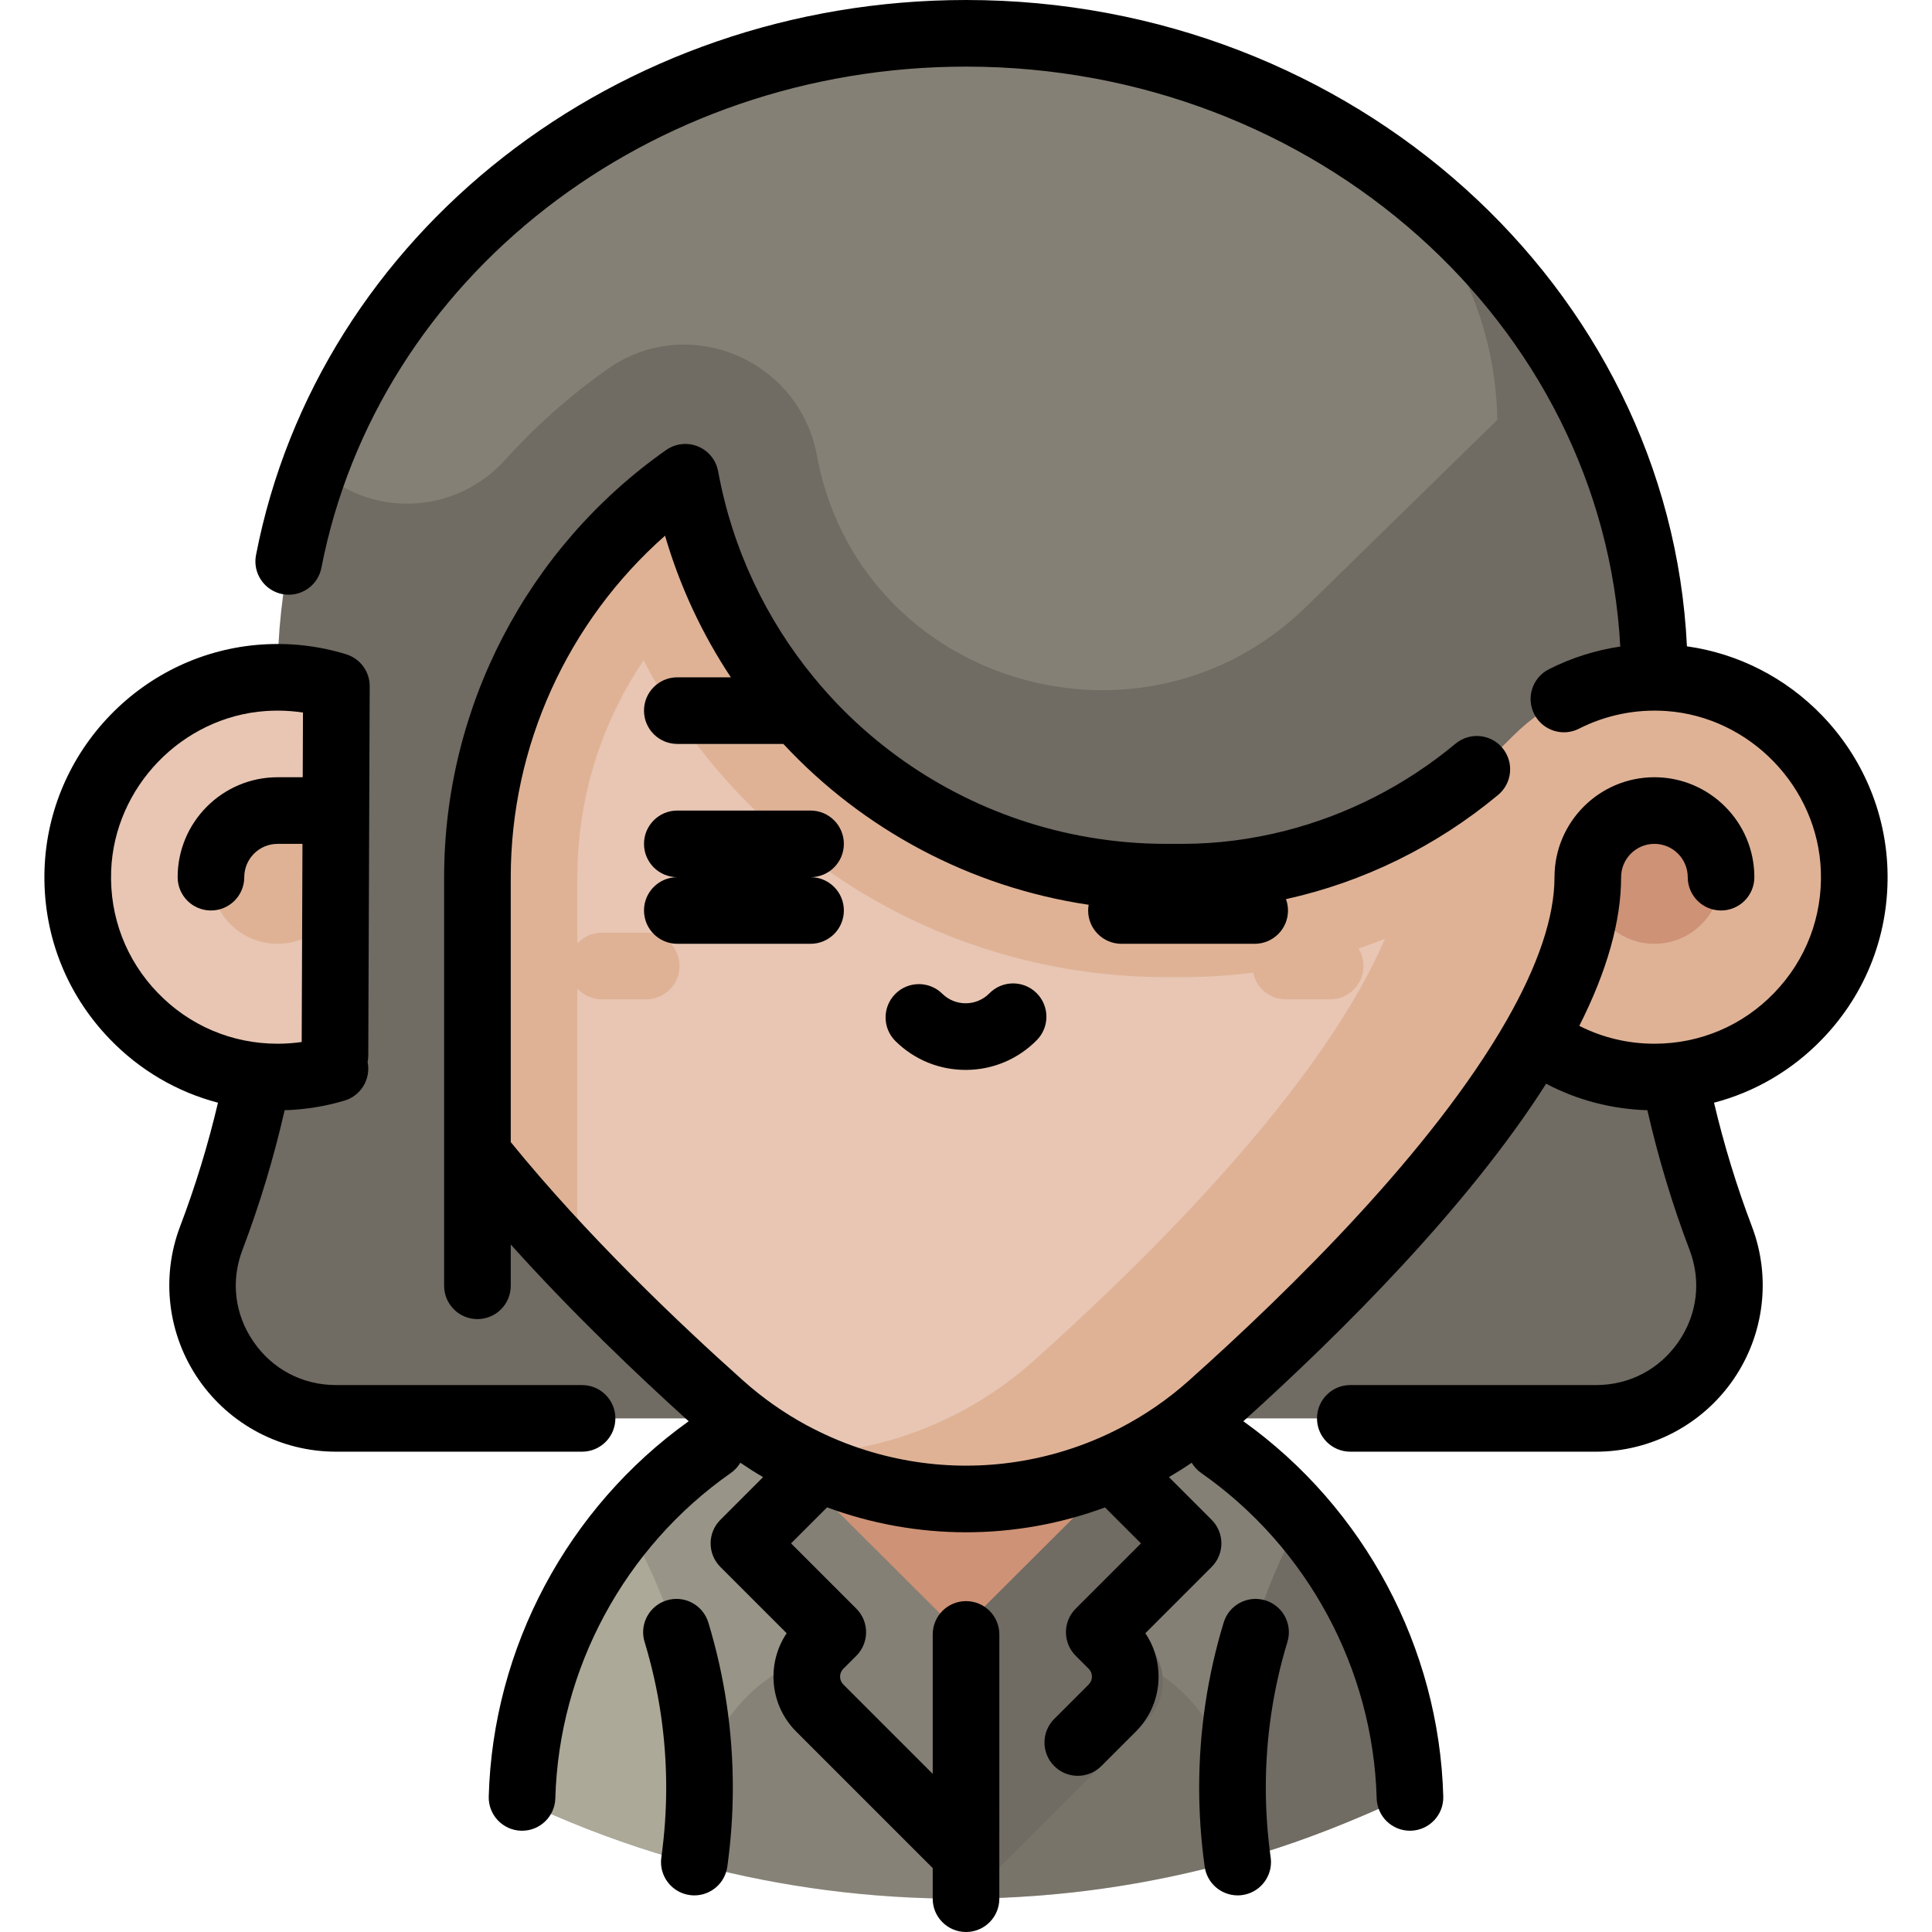
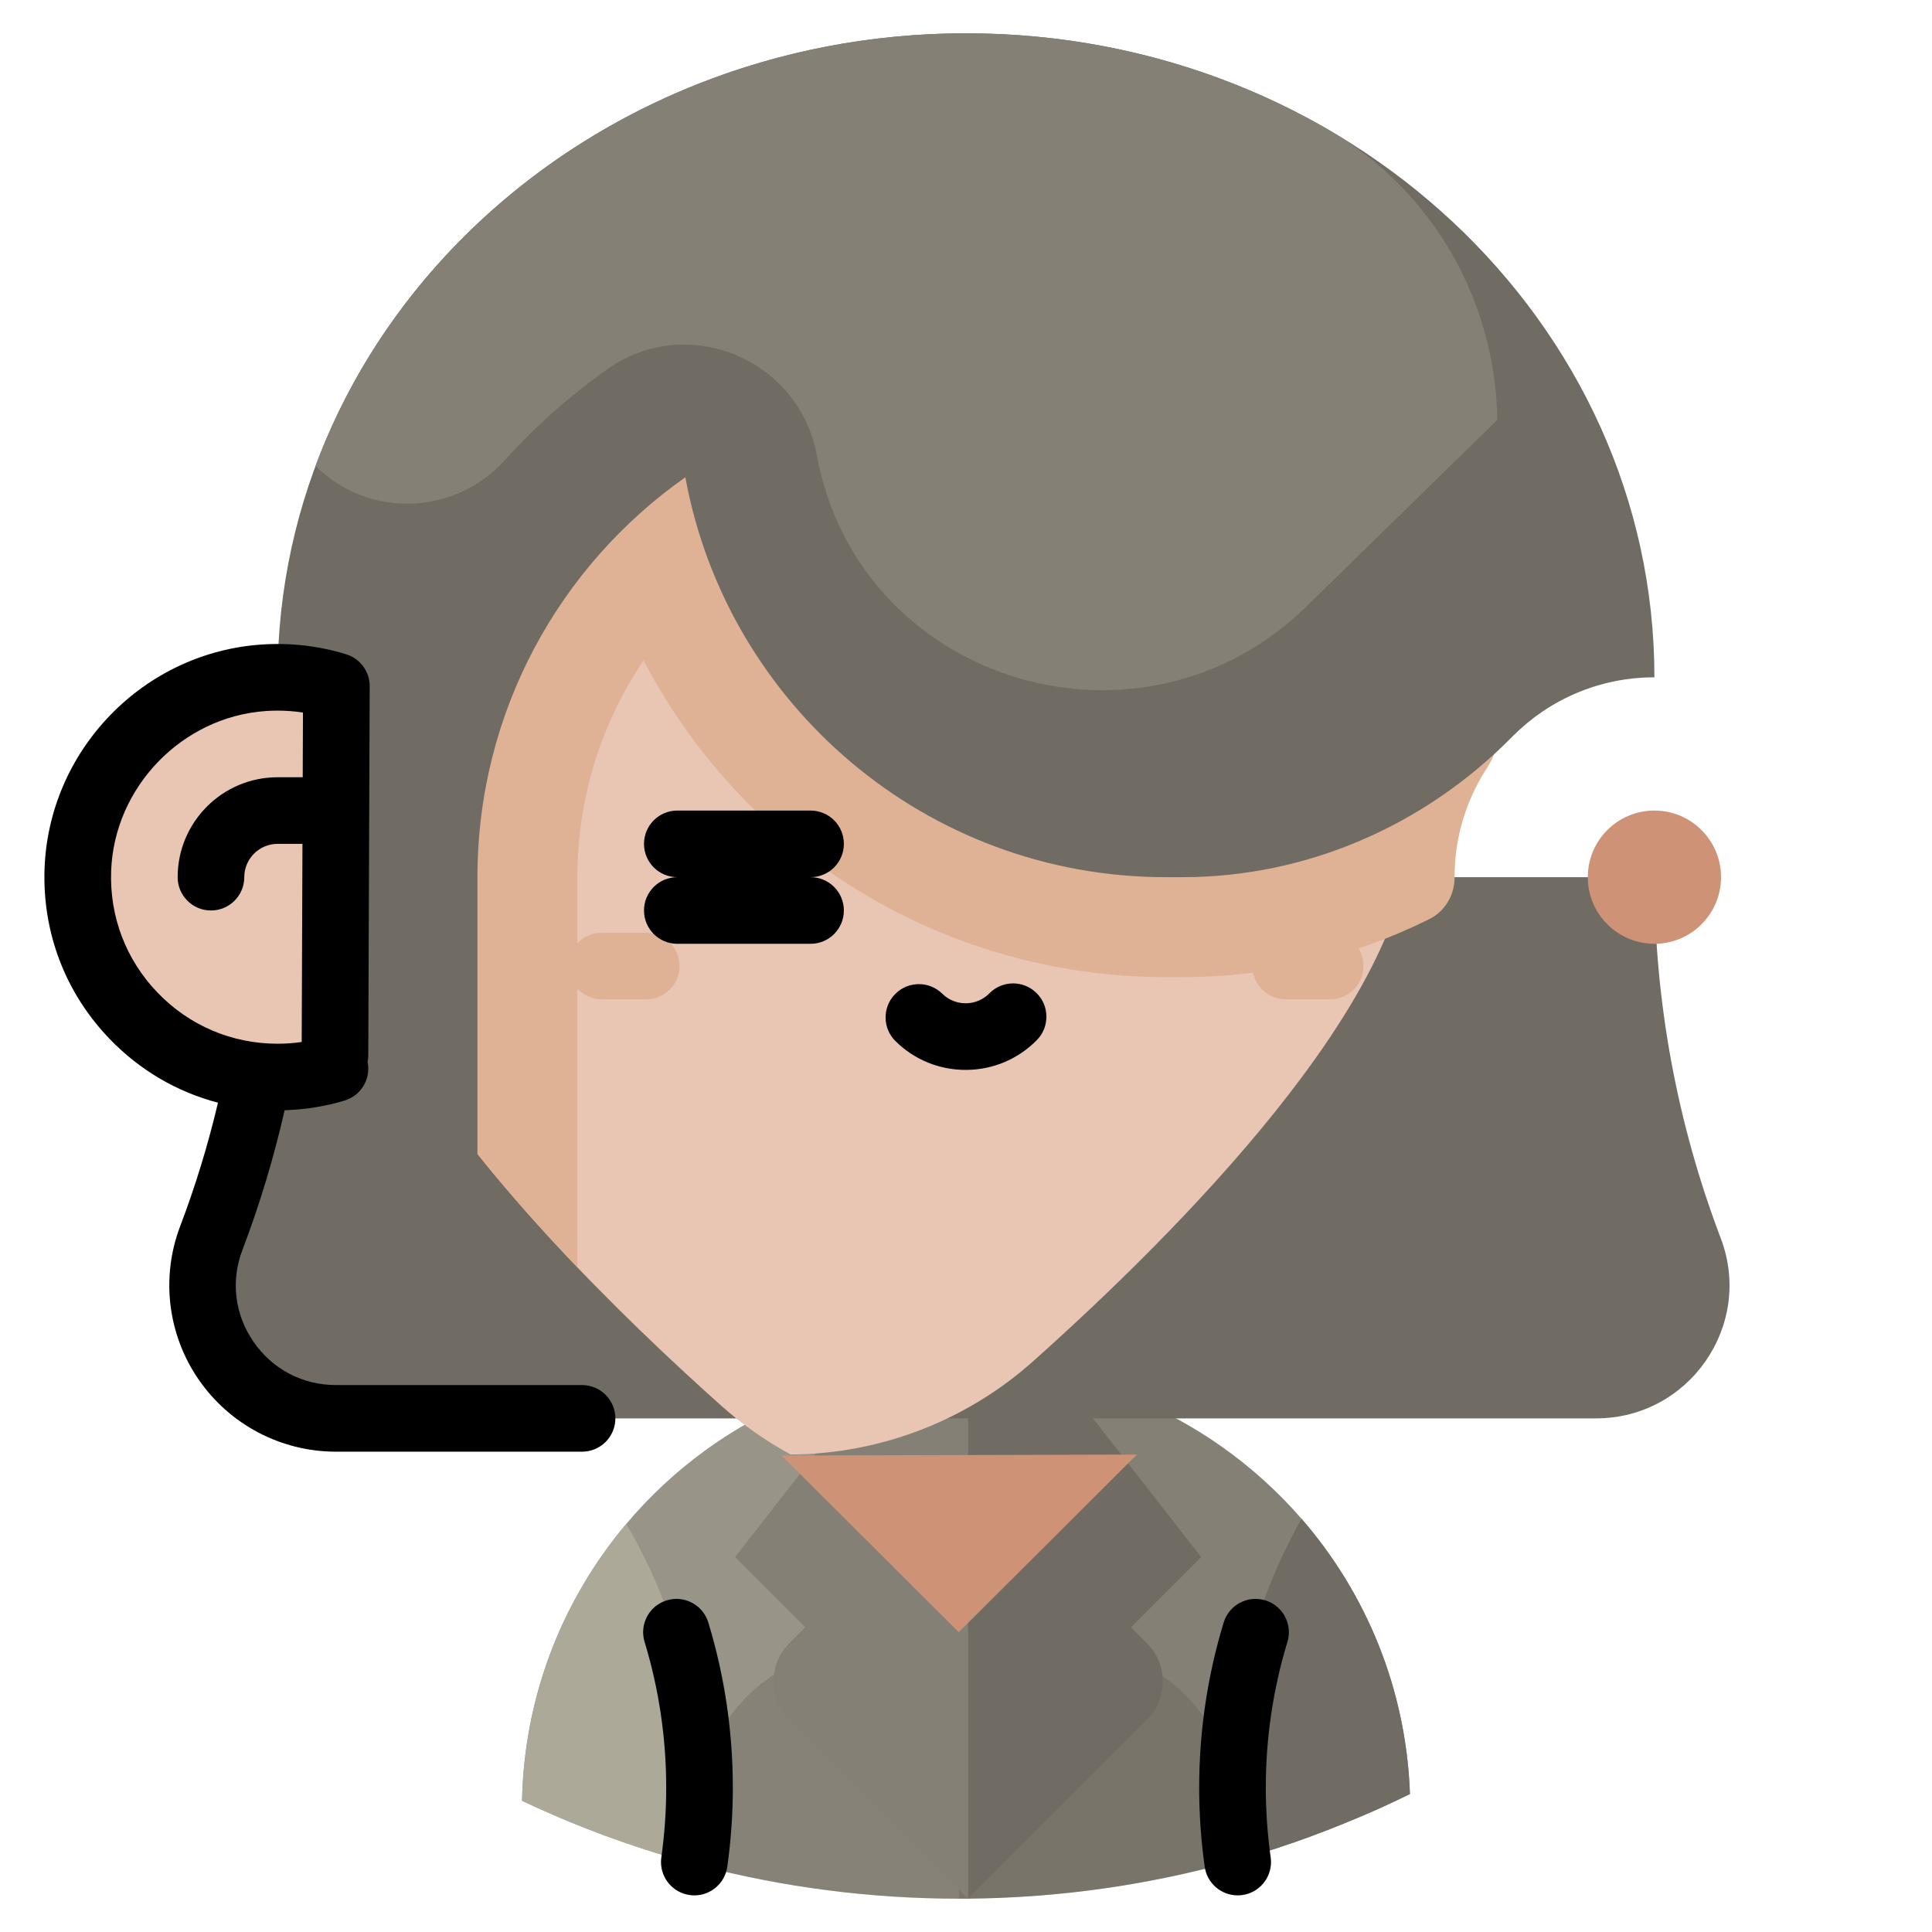
<svg xmlns="http://www.w3.org/2000/svg" version="1.1" id="Layer_1" x="0px" y="0px" viewBox="0 0 511.998 511.998" style="enable-background:new 0 0 511.998 511.998;" xml:space="preserve">
  <path style="fill:#848075;" d="M344.926,402.496c-6.224-7.167-13.297-13.572-21.064-19.059  c-19.415-13.717-43.152-21.703-68.736-21.508c-0.307,0.002-0.612,0.021-0.919,0.025l-58.851,71.187l58.851,70.024  c0.666,0,1.33,0.006,1.996,0.001c24.434-0.186,48.079-3.623,70.548-9.863c0.459-0.127,0.918-0.253,1.375-0.384  c3.485-0.987,6.942-2.042,10.368-3.165c5.966-1.955,11.83-4.132,17.606-6.479c3.525-1.432,7.026-2.914,10.474-4.491  c2.375-1.086,4.735-2.2,7.074-3.352C372.668,447.542,362,422.155,344.926,402.496z" />
  <path style="fill:#989487;" d="M186.726,384.485c-7.682,5.605-14.657,12.118-20.771,19.378  c-16.771,19.919-27.051,45.464-27.607,73.364c11.376,5.392,23.192,10,35.368,13.785c3.443,1.07,6.915,2.072,10.415,3.006  c0.459,0.122,0.92,0.242,1.381,0.363c21.947,5.736,44.967,8.793,68.693,8.785V361.956  C228.978,362.343,205.699,370.642,186.726,384.485z" />
  <path style="fill:#ADA999;" d="M165.957,403.861c-16.771,19.919-27.051,45.464-27.607,73.364c11.376,5.392,23.192,10,35.368,13.785  c3.443,1.07,6.915,2.072,10.415,3.006c0.459,0.122,0.92,0.242,1.381,0.363l-0.153-20.1  C185.165,448.577,178.113,424.532,165.957,403.861z" />
  <path style="fill:#706B63;" d="M344.926,402.496c-3.221,5.673-6.055,11.594-8.477,17.72c-6.483,16.392-9.993,34.276-9.85,52.986  l0.153,20.1c0.459-0.127,0.918-0.253,1.375-0.384c3.485-0.987,6.942-2.043,10.368-3.165c5.966-1.955,11.83-4.131,17.606-6.479  c3.525-1.432,7.026-2.914,10.474-4.491c2.375-1.086,4.735-2.2,7.074-3.352C372.668,447.542,362,422.155,344.926,402.496z" />
  <path style="opacity:0.3;fill:#5B5751;enable-background:new    ;" d="M326.644,479.086l-0.002-0.331  c-0.17-22.29-18.531-41.528-40.821-41.726c-3.918-0.034-7.708,0.477-11.3,1.463c-6.652,1.826-13.485,2.686-20.312,2.595  c-5.811-0.077-11.617-0.84-17.303-2.308c-3.608-0.931-7.405-1.385-11.322-1.291c-22.284,0.537-40.349,20.054-40.18,42.344  l0.002,0.331l0.108,14.215c21.947,5.736,44.967,8.793,68.693,8.785c0.666,0,1.33,0.006,1.996,0.001  c24.434-0.186,48.079-3.623,70.548-9.863L326.644,479.086z" />
  <path style="fill:#706B63;" d="M299.718,431.244l18.599-18.599l-30.369-38.944h-31.387l-36.487,58.851l36.487,70.621l47.37-47.371  c5.618-5.618,5.618-14.727,0-20.345L299.718,431.244z" />
  <path style="fill:#848075;" d="M225.175,373.701l-30.369,38.944l18.599,18.599l-4.214,4.214c-5.618,5.618-5.618,14.727,0,20.345  l47.37,47.371V373.702h-31.386V373.701z" />
  <polygon style="fill:#CE9276;" points="207.128,385.733 254.076,432.552 301.289,385.471 " />
  <path style="fill:#706B63;" d="M438.436,232.46L438.436,232.46H73.563l0,0c0,32.847-6.009,65.261-17.579,95.686  c-8.768,23.056,8.374,47.736,33.042,47.736h333.946c24.668,0,41.81-24.68,33.042-47.736  C444.445,297.72,438.436,265.307,438.436,232.46z" />
-   <path style="fill:#DFB296;" d="M438.436,179.494c-8.637,0-16.783,2.081-23.986,5.747C395.42,113.256,335.535,48.68,263.624,44.378  l-54.083,341.08c14.161,7.679,30.114,11.784,46.459,11.784c23.93,0,47.025-8.789,64.875-24.727  c26.846-23.972,65.489-61.851,85.956-97.552c8.823,6.571,19.76,10.462,31.606,10.462c29.252,0,52.966-23.713,52.966-52.966  S467.689,179.494,438.436,179.494z" />
  <path style="fill:#E8C6B3;" d="M263.624,44.377c-2.528-0.152-5.068-0.239-7.625-0.239c-75.276,0-138.759,66.581-158.458,141.1  c-7.201-3.664-15.345-5.744-23.979-5.744c-29.252,0-52.966,23.713-52.966,52.966s23.713,52.966,52.966,52.966  c11.847,0,22.783-3.891,31.606-10.462c20.467,35.701,59.11,73.58,85.956,97.552c5.658,5.052,11.845,9.38,18.416,12.942  c23.707-0.152,46.559-8.912,64.253-24.713c38.083-34.005,99.907-95.995,99.907-140.055  C373.701,148.861,327.738,73.117,263.624,44.377z" />
  <g>
    <path style="fill:#DFB296;" d="M171.255,264.828h-11.77c-4.876,0-8.828-3.952-8.828-8.828s3.951-8.828,8.828-8.828h11.77   c4.876,0,8.828,3.952,8.828,8.828S176.131,264.828,171.255,264.828z" />
    <path style="fill:#DFB296;" d="M352.514,264.828h-11.77c-4.876,0-8.828-3.952-8.828-8.828s3.951-8.828,8.828-8.828h11.77   c4.876,0,8.828,3.952,8.828,8.828S357.391,264.828,352.514,264.828z" />
  </g>
  <circle style="fill:#CE9276;" cx="438.436" cy="232.46" r="17.655" />
  <g>
-     <circle style="fill:#DFB296;" cx="73.563" cy="232.46" r="17.655" />
    <path style="fill:#DFB296;" d="M102.235,276.984c0.197-0.127,0.395-0.25,0.591-0.379   C102.63,276.734,102.431,276.857,102.235,276.984z" />
    <path style="fill:#DFB296;" d="M100.045,278.322v0.014c0.109-0.064,0.213-0.134,0.321-0.199   C100.261,278.2,100.153,278.26,100.045,278.322z" />
    <path style="fill:#DFB296;" d="M385.471,232.46c0-10.591,3.11-20.455,8.465-28.73c7.029-10.861,4.22-25.332-6.359-32.777l0,0   l-5.749,5.763c-18.585,18.869-42.901,29.262-68.471,29.262h-4.391c-49.742,0-92.34-35.442-101.292-84.274l0,0   c-3.482-18.999-25.476-28-41.279-16.891l0,0c-29.787,20.941-50.963,51.399-60.567,85.655c12.585,9.683,20.701,24.886,20.701,41.992   c0,17.406-8.397,32.848-21.359,42.503c11.814,20.606,29.682,41.932,47.842,60.897V232.46c0-20.58,6.057-40.383,17.547-57.456   c12.781,24.591,31.924,45.34,55.513,60.134c24.835,15.573,53.499,23.805,82.895,23.805h4.391c22.978,0,45.235-5.321,65.439-15.375   c4.169-2.074,6.681-6.377,6.674-11.033C385.471,232.509,385.471,232.484,385.471,232.46z" />
  </g>
  <path style="fill:#706B63;" d="M255.999,8.828c-100.757,0-182.437,76.41-182.437,170.667c5.321,0,10.455,0.793,15.301,2.254v135.456  h37.664V232.46c0-43.824,21.777-82.558,55.097-105.983c11.05,60.29,63.856,105.983,127.34,105.983h4.393  c32.955,0,64.215-13.684,87.34-37.164c0.095-0.097,0.191-0.193,0.286-0.288c9.584-9.584,22.826-15.513,37.453-15.513  C438.436,85.238,356.756,8.828,255.999,8.828z" />
  <path style="fill:#848075;" d="M351.785,34.218c-27.839-16.099-60.651-25.39-95.785-25.39c-79.786,0-147.6,47.918-172.376,114.666  c14.085,13.977,36.895,13.15,50.198-1.574c8.075-8.937,17.181-17.045,27.215-24.131c20.974-14.81,50.284-2.855,55.32,22.322v0.001  c0.171,0.93,0.354,1.855,0.551,2.774c12.631,58.951,86.127,80.063,129.235,37.916l50.66-49.529  C396.365,80.747,380.581,50.87,351.785,34.218z" />
  <path d="M223.632,223.632c0-4.875-3.952-8.828-8.828-8.828h-35.31c-4.875,0-8.828,3.952-8.828,8.828s3.952,8.828,8.828,8.828  c-4.875,0-8.828,3.952-8.828,8.828s3.952,8.828,8.828,8.828h35.31c4.875,0,8.828-3.952,8.828-8.828s-3.952-8.828-8.828-8.828  C219.679,232.46,223.632,228.507,223.632,223.632z" />
  <path d="M262.193,263.246c-1.654,1.68-3.864,2.615-6.222,2.633c-2.358,0.018-4.582-0.884-6.261-2.538  c-3.473-3.42-9.063-3.378-12.483,0.094c-3.422,3.473-3.379,9.063,0.094,12.485c5.04,4.963,11.711,7.668,18.785,7.614  c7.074-0.054,13.703-2.86,18.666-7.9c3.42-3.473,3.378-9.063-0.096-12.485C271.204,259.729,265.615,259.772,262.193,263.246z" />
-   <path d="M500.189,230.203c-0.543-15.182-6.714-29.619-17.376-40.652c-9.655-9.99-22.224-16.373-35.758-18.272  C442.464,76.106,358.529,0,255.999,0C163.533,0,84.403,61.863,67.845,147.093c-0.93,4.786,2.196,9.42,6.982,10.349  c4.795,0.936,9.42-2.196,10.349-6.982c14.949-76.953,86.792-132.806,170.823-132.806c92.797,0,168.82,68.223,173.389,153.689  c-6.584,0.975-12.985,2.997-18.944,6.03c-4.343,2.213-6.072,7.528-3.861,11.873c2.213,4.343,7.526,6.072,11.873,3.861  c7.096-3.612,15.088-5.229,23.1-4.679c22.189,1.529,40.193,20.155,40.988,42.403c0.432,12.113-3.95,23.572-12.342,32.27  c-8.397,8.704-19.677,13.496-31.766,13.496c-7.019,0-13.782-1.625-19.909-4.735c7.35-14.53,11.082-27.757,11.082-39.403  c0-4.868,3.959-8.828,8.828-8.828s8.828,3.959,8.828,8.828c0,4.876,3.951,8.828,8.828,8.828s8.828-3.951,8.828-8.828  c0-14.602-11.881-26.483-26.483-26.483s-26.483,11.881-26.483,26.483c0,10.497-4.298,23.318-12.776,38.107  c-0.001,0.001-0.001,0.002-0.002,0.004c-19.603,34.197-56.597,70.732-84.179,95.36c-5.586,4.987-11.738,9.183-18.283,12.569  c-4.542,2.35-9.273,4.302-14.149,5.831c-8.522,2.674-17.466,4.083-26.564,4.083c-9.015,0-17.991-1.398-26.568-4.089  c-4.868-1.528-9.604-3.477-14.148-5.825c-0.513-0.265-1.028-0.526-1.536-0.802c-0.005-0.002-0.008-0.004-0.013-0.006  c-6.023-3.266-11.652-7.223-16.734-11.762c-17.236-15.391-41.669-38.667-61.648-63.26V232.46c0-34.77,15.081-67.712,40.887-90.493  c3.955,13.543,9.887,26.15,17.442,37.528h-14.19c-4.875,0-8.828,3.952-8.828,8.828s3.952,8.828,8.828,8.828h28.105  c20.994,22.573,49.359,37.935,80.908,42.623c-0.085,0.493-0.139,0.997-0.139,1.515c0,4.875,3.952,8.828,8.828,8.828h35.31  c4.875,0,8.828-3.952,8.828-8.828c0-1.059-0.197-2.07-0.538-3.011c20.395-4.49,39.749-13.912,56.225-27.62  c3.748-3.118,4.258-8.684,1.141-12.433s-8.683-4.26-12.433-1.141c-13.316,11.078-28.781,18.911-45.104,23.076  c-8.903,2.273-18.058,3.47-27.265,3.47h-4.393c-6.946,0-13.768-0.607-20.424-1.744c-24.981-4.265-47.542-16.22-64.91-33.565  c-2.793-2.79-5.44-5.727-7.953-8.785c-12.621-15.361-21.581-33.973-25.372-54.653c-0.006-0.034-0.016-0.065-0.024-0.099  c-0.038-0.193-0.085-0.383-0.134-0.57c-0.026-0.099-0.049-0.199-0.08-0.298c-0.051-0.168-0.111-0.332-0.172-0.497  c-0.044-0.117-0.084-0.234-0.133-0.351c-0.057-0.135-0.121-0.266-0.184-0.398c-0.066-0.138-0.131-0.275-0.205-0.411  c-0.06-0.112-0.127-0.219-0.193-0.327c-0.087-0.145-0.174-0.29-0.271-0.431c-0.024-0.035-0.042-0.072-0.067-0.107  c-0.052-0.073-0.109-0.138-0.162-0.208c-0.094-0.126-0.191-0.252-0.291-0.371c-0.099-0.119-0.202-0.233-0.307-0.345  c-0.085-0.092-0.169-0.181-0.258-0.268c-0.128-0.127-0.261-0.25-0.397-0.367c-0.073-0.064-0.145-0.126-0.219-0.187  c-0.152-0.125-0.308-0.244-0.468-0.357c-0.068-0.049-0.138-0.098-0.207-0.144c-0.164-0.111-0.332-0.214-0.503-0.313  c-0.079-0.045-0.158-0.089-0.237-0.132c-0.162-0.087-0.327-0.168-0.494-0.245c-0.1-0.046-0.2-0.091-0.302-0.132  c-0.149-0.062-0.301-0.119-0.454-0.173c-0.126-0.044-0.252-0.086-0.38-0.124c-0.134-0.04-0.27-0.078-0.406-0.112  c-0.147-0.036-0.294-0.069-0.441-0.099c-0.126-0.025-0.253-0.046-0.38-0.065c-0.155-0.024-0.312-0.044-0.468-0.059  c-0.131-0.013-0.261-0.021-0.393-0.028c-0.149-0.008-0.3-0.013-0.45-0.013s-0.299,0.006-0.448,0.013  c-0.133,0.006-0.265,0.014-0.398,0.026c-0.172,0.016-0.344,0.041-0.516,0.067c-0.078,0.012-0.155,0.016-0.233,0.031  c-0.038,0.007-0.074,0.019-0.112,0.026c-0.178,0.035-0.352,0.079-0.526,0.124c-0.113,0.029-0.227,0.056-0.34,0.091  c-0.154,0.047-0.302,0.102-0.452,0.157c-0.132,0.048-0.265,0.094-0.394,0.149c-0.12,0.051-0.235,0.107-0.352,0.162  c-0.154,0.073-0.307,0.145-0.459,0.227c-0.095,0.052-0.186,0.109-0.279,0.165c-0.161,0.097-0.323,0.194-0.479,0.301  c-0.031,0.021-0.061,0.036-0.092,0.058c-36.848,25.912-58.846,68.23-58.846,113.21v108.285c0,4.876,3.951,8.828,8.828,8.828  c4.876,0,8.828-3.951,8.828-8.828v-10.941c16.271,18.097,33.564,34.584,47.155,46.838c-32.117,22.962-51.903,60.033-52.988,99.45  c-0.134,4.874,3.708,8.932,8.582,9.067c0.082,0.002,0.165,0.004,0.247,0.004c4.762,0,8.688-3.795,8.819-8.585  c0.944-34.283,18.33-66.516,46.51-86.227c1.057-0.739,1.896-1.671,2.516-2.713c1.964,1.337,3.972,2.613,6.025,3.817l-11.313,11.313  c-3.447,3.449-3.447,9.037,0,12.485l17.568,17.567c-5.391,8.006-4.549,18.991,2.526,26.066l36.172,36.172v8.113  c0,4.876,3.951,8.828,8.828,8.828s8.828-3.951,8.828-8.828v-11.764v-0.012V433.14c0-4.876-3.951-8.828-8.828-8.828  s-8.828,3.951-8.828,8.828v36.95l-23.687-23.687c-1.149-1.148-1.149-3.014,0-4.161l3.447-3.447c3.447-3.449,3.447-9.037,0-12.485  l-17.301-17.299l9.544-9.544c11.758,4.336,24.258,6.602,36.823,6.602c12.696,0,25.147-2.276,36.831-6.59l9.534,9.533l-17.299,17.297  c-3.447,3.449-3.447,9.037,0,12.485l3.447,3.447c1.149,1.148,1.149,3.014,0,4.161l-9.136,9.136c-3.447,3.449-3.447,9.037,0,12.485  c1.724,1.723,3.984,2.585,6.243,2.585s4.519-0.862,6.243-2.585l9.136-9.136c3.89-3.891,6.032-9.063,6.032-14.566  c0-4.16-1.225-8.132-3.504-11.503l17.565-17.565c3.447-3.449,3.447-9.037,0-12.485l-11.319-11.319  c2.048-1.202,4.062-2.465,6.031-3.806c0.62,1.038,1.457,1.969,2.513,2.707c28.179,19.71,45.566,51.944,46.51,86.227  c0.132,4.79,4.056,8.585,8.819,8.585c0.082,0,0.165-0.001,0.247-0.004c4.874-0.134,8.716-4.194,8.582-9.067  c-1.085-39.415-20.87-76.485-52.984-99.447c26.131-23.553,59.467-56.793,80.242-89.447c8.256,4.349,17.364,6.74,26.832,7.019  c2.87,12.586,6.618,25.026,11.198,37.069c3.117,8.199,2.041,17.054-2.952,24.297c-5.028,7.292-12.99,11.474-21.841,11.474h-65.131  c-4.876,0-8.828,3.951-8.828,8.828s3.951,8.828,8.828,8.828h65.131c14.527,0,28.125-7.142,36.374-19.106  c8.214-11.914,10.054-27.09,4.919-40.594c-4.054-10.661-7.409-21.656-10.035-32.782c10.817-2.833,20.684-8.579,28.678-16.864  C494.659,263.186,500.794,247.148,500.189,230.203z" />
  <path d="M163.079,375.883c0-4.876-3.951-8.828-8.828-8.828H89.026c-8.851,0-16.811-4.182-21.841-11.474  c-4.993-7.242-6.069-16.098-2.952-24.297c4.58-12.042,8.329-24.481,11.198-37.065c5.393-0.161,10.721-1.013,15.864-2.552  c4.416-1.321,7.03-5.79,6.122-10.221c0.114-0.56,0.174-1.141,0.177-1.734l0.378-97.845c0.015-3.887-2.513-7.325-6.225-8.47  c-7.268-2.241-14.843-3.111-22.524-2.582c-15.152,1.046-29.371,7.7-40.037,18.736C18.522,200.584,12.352,215.02,11.808,230.2  c-0.606,16.945,5.531,32.983,17.281,45.162c7.994,8.285,17.861,14.031,28.678,16.864c-2.626,11.127-5.982,22.121-10.035,32.782  c-5.135,13.505-3.297,28.68,4.919,40.594c8.251,11.964,21.849,19.106,36.374,19.106h65.225  C159.127,384.711,163.079,380.759,163.079,375.883z M41.795,263.102c-8.392-8.697-12.775-20.158-12.341-32.27  c0.797-22.247,18.799-40.873,40.984-42.402c1.046-0.073,2.088-0.108,3.127-0.108c2.265,0,4.509,0.172,6.724,0.512l-0.066,17.143  h-6.661c-14.602,0-26.483,11.881-26.483,26.483c0,4.876,3.951,8.828,8.828,8.828s8.828-3.951,8.828-8.828  c0-4.868,3.959-8.828,8.828-8.828h6.592l-0.202,52.506c-2.107,0.305-4.242,0.459-6.39,0.459  C61.474,276.598,50.192,271.805,41.795,263.102z" />
  <path d="M335.302,424.107c-4.666-1.419-9.596,1.21-11.016,5.873c-4.309,14.155-6.494,28.88-6.494,43.767  c0,6.956,0.492,14.002,1.462,20.939c0.617,4.415,4.397,7.607,8.731,7.607c0.407,0,0.819-0.028,1.235-0.086  c4.413-0.617,7.606-4.397,7.606-8.73c0-0.408-0.028-0.82-0.086-1.236c-0.858-6.131-1.292-12.353-1.292-18.494  c0-13.144,1.928-26.139,5.727-38.624c0.261-0.857,0.385-1.722,0.385-2.574C341.561,428.765,339.108,425.266,335.302,424.107z" />
  <path d="M176.697,424.107c-3.806,1.158-6.259,4.659-6.258,8.443c0,0.852,0.124,1.717,0.385,2.574  c3.799,12.484,5.727,25.48,5.727,38.624c0,6.142-0.434,12.363-1.292,18.494c-0.058,0.415-0.086,0.827-0.086,1.236  c0,4.333,3.193,8.113,7.606,8.73c0.415,0.058,0.827,0.086,1.235,0.086c4.333,0,8.114-3.193,8.731-7.607  c0.97-6.938,1.462-13.983,1.462-20.939c0-14.887-2.185-29.612-6.494-43.767C186.293,425.318,181.364,422.684,176.697,424.107z" />
  <g>
</g>
  <g>
</g>
  <g>
</g>
  <g>
</g>
  <g>
</g>
  <g>
</g>
  <g>
</g>
  <g>
</g>
  <g>
</g>
  <g>
</g>
  <g>
</g>
  <g>
</g>
  <g>
</g>
  <g>
</g>
  <g>
</g>
</svg>